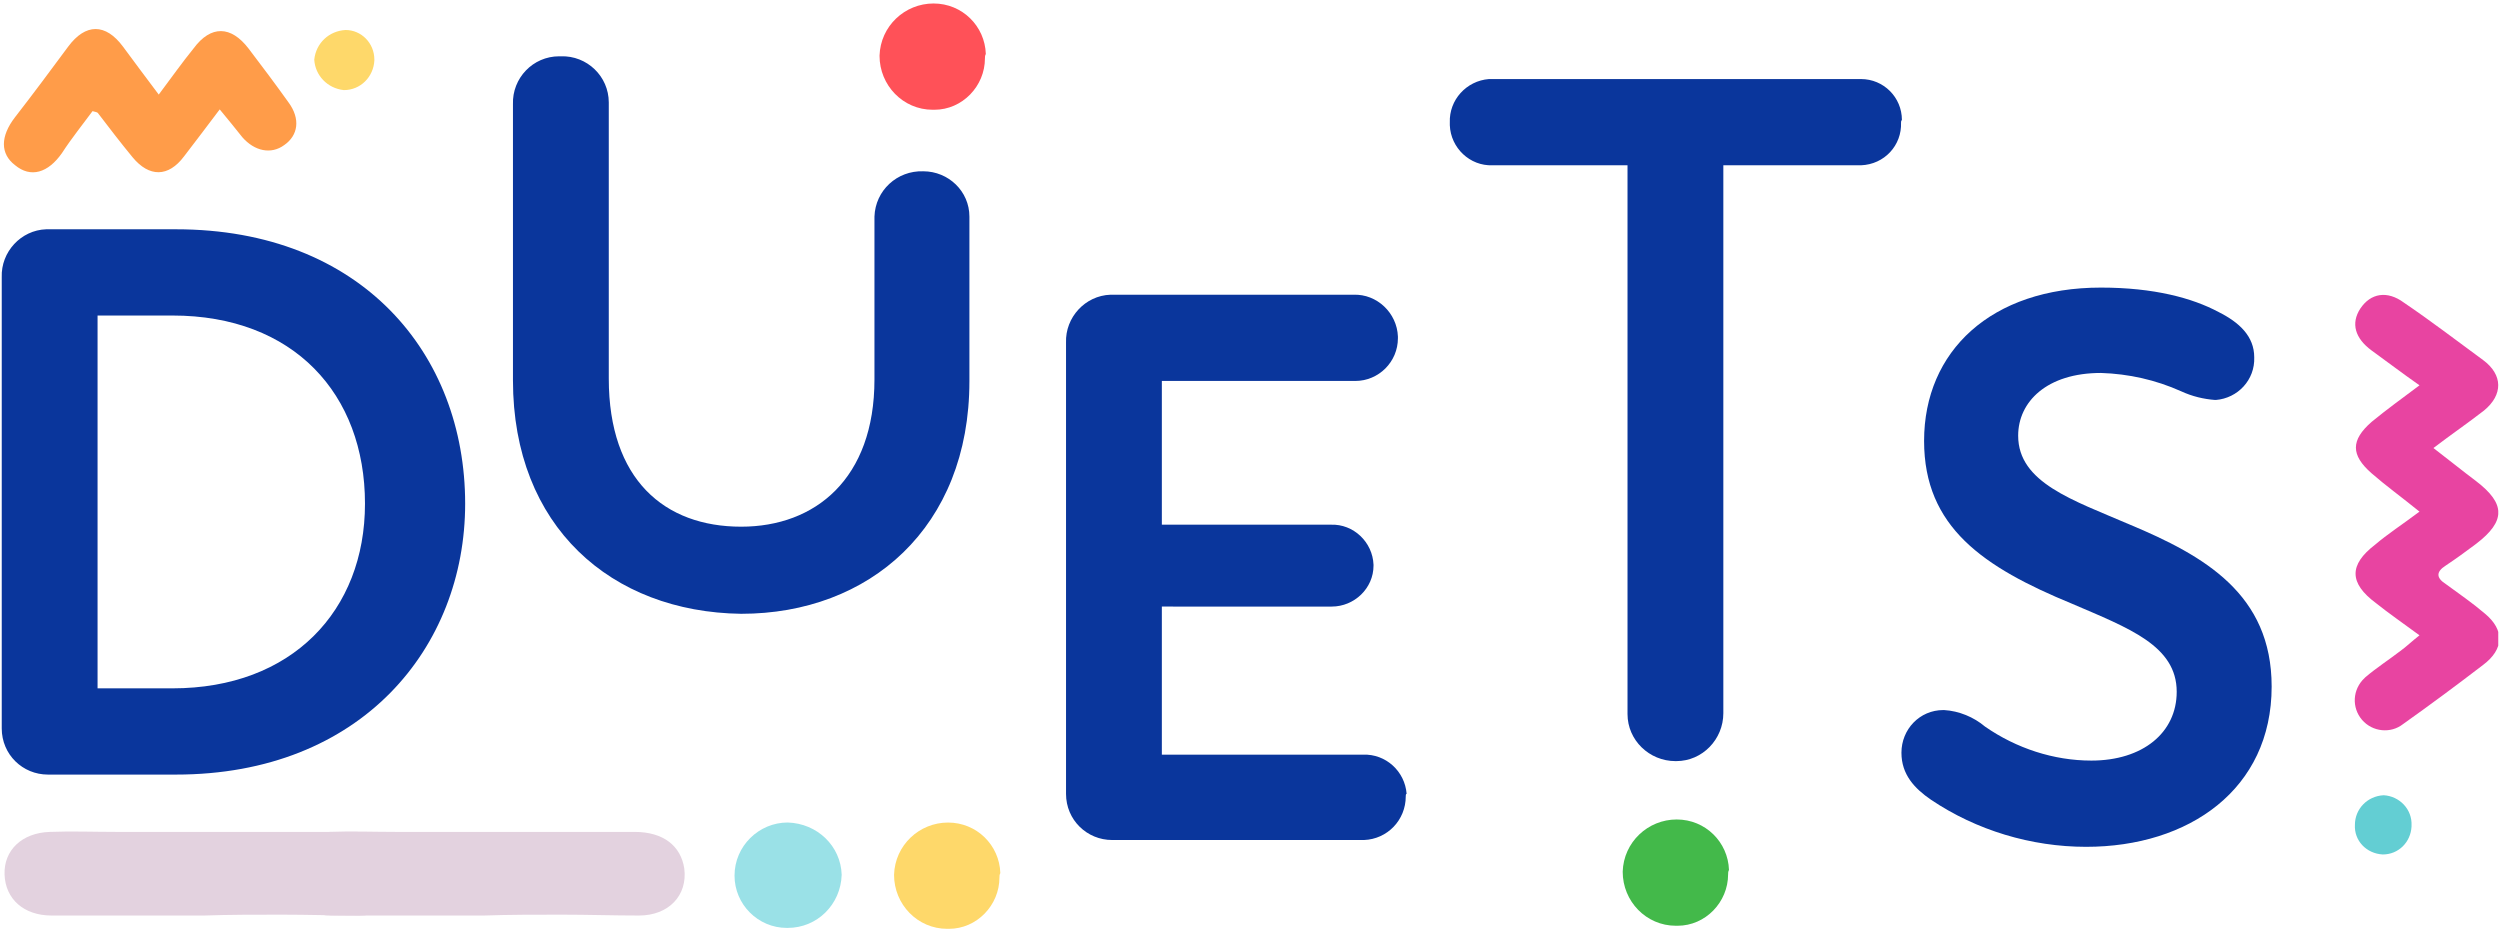
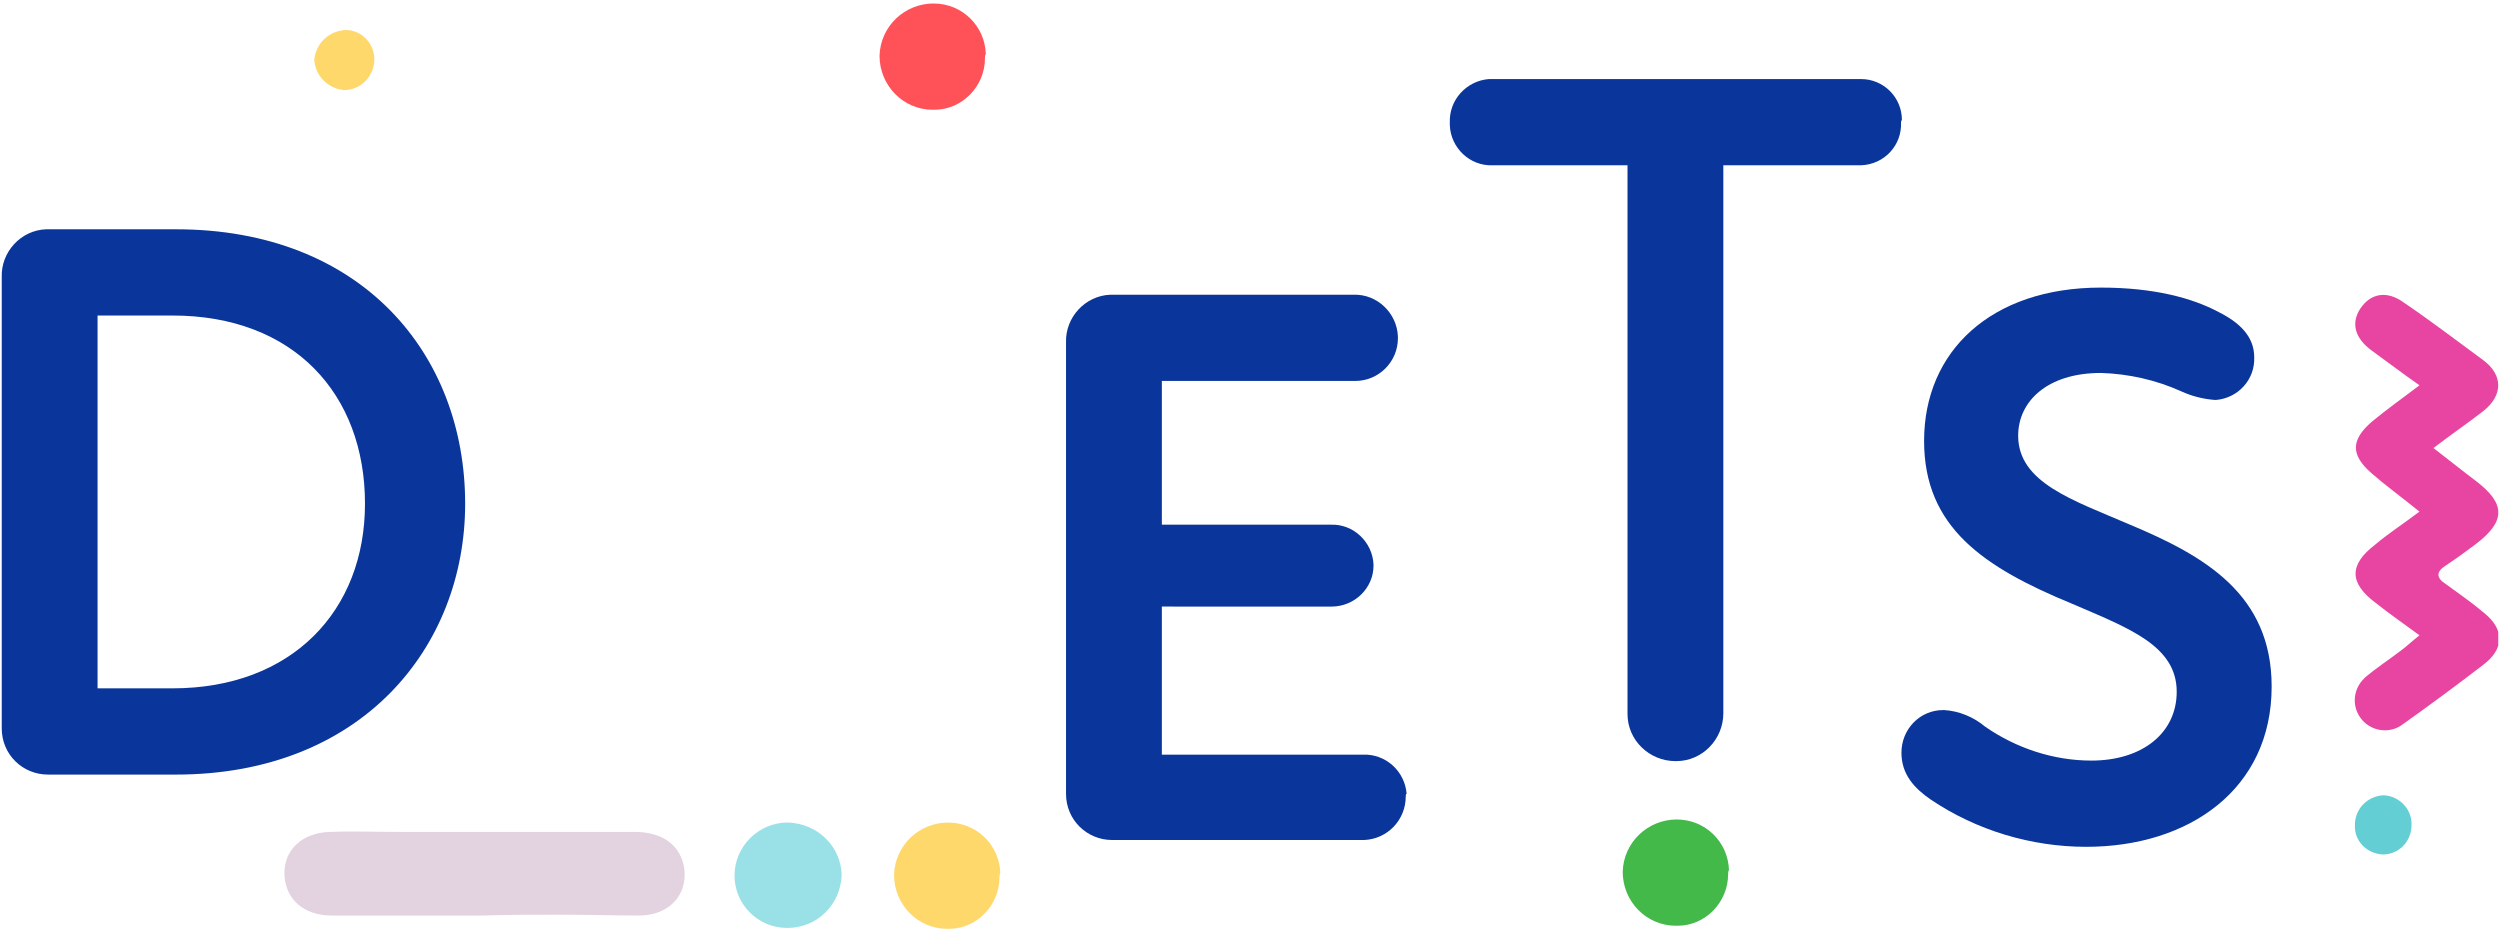
<svg xmlns="http://www.w3.org/2000/svg" xmlns:xlink="http://www.w3.org/1999/xlink" version="1.1" id="Layer_1" x="0px" y="0px" viewBox="0 0 287 107" style="enable-background:new 0 0 287 107;" xml:space="preserve">
  <style type="text/css">
	.st0{clip-path:url(#SVGID_2_);}
	.st1{fill:#9AE1E7;}
	.st2{fill:#FED86A;}
	.st3{fill:#0A369C;}
	.st4{fill:#E3D2DF;}
	.st5{fill:#FF5158;}
	.st6{fill:#43B94A;}
	.st7{fill:#FF9C49;}
	.st8{fill:#E844A1;}
	.st9{fill:#63CED3;}
</style>
  <g>
    <defs>
      <rect id="SVGID_1_" x="0.2" y="0.4" width="286.6" height="106.2" />
    </defs>
    <clipPath id="SVGID_2_">
      <use xlink:href="#SVGID_1_" style="overflow:visible;" />
    </clipPath>
    <g id="Group_8165" class="st0">
      <g id="Group_8150" transform="translate(84.124 94.024)">
        <path id="Path_4418" class="st1" d="M6.3,0.4C3,0.4,0.2,3.1,0.2,6.5c0,0,0,0,0,0c0,3.3,2.7,6,6,6h0.1c3.4,0,6.1-2.7,6.2-6.1     C12.4,3.1,9.7,0.5,6.3,0.4L6.3,0.4" />
      </g>
      <g id="Group_8151" transform="translate(102.437 94.029)">
        <path id="Path_4419" class="st2" d="M12.3,6.7c0,3.2-2.6,5.9-5.8,5.9c-0.1,0-0.2,0-0.2,0c-3.4,0-6.1-2.8-6.1-6.2c0,0,0,0,0,0     C0.3,3,3.1,0.4,6.4,0.4c3.3,0,5.9,2.6,6,5.8C12.3,6.4,12.3,6.5,12.3,6.7" />
      </g>
      <g id="Group_8152" transform="translate(0 25.922)">
        <path id="Path_4420" class="st3" d="M53.4,31.9c0,16.5-11.9,31.1-33.2,31.1H5.5c-2.9,0-5.3-2.3-5.3-5.3c0-0.1,0-0.1,0-0.2V5.9     C0.1,3,2.4,0.5,5.3,0.4c0.1,0,0.1,0,0.2,0h14.7C41.5,0.4,53.4,14.7,53.4,31.9 M41.9,31.9c0-12.6-8.2-21.6-22.1-21.6h-8.6v42.8     h8.6C33.5,53.1,41.9,44.2,41.9,31.9" />
      </g>
      <g id="Group_8153" transform="translate(58.688 6.064)">
-         <path id="Path_4421" class="st3" d="M0.2,37.6V5.9c-0.1-3,2.3-5.5,5.3-5.5c0.1,0,0.1,0,0.2,0c3-0.1,5.5,2.3,5.5,5.3     c0,0.1,0,0.1,0,0.2v31.5c0,11.6,6.4,17,15.2,17c8.5,0,15.3-5.5,15.3-16.9V18.8c0.1-3,2.6-5.3,5.6-5.2c2.9,0,5.3,2.3,5.3,5.2     c0,0,0,0,0,0.1v18.8c0,16.8-11.5,26.7-26.2,26.7C11.5,64.2,0.2,54.4,0.2,37.6" />
-       </g>
+         </g>
      <g id="Group_8154" transform="translate(122.18 33.434)">
        <path id="Path_4422" class="st3" d="M39.2,58c0,2.7-2.1,4.9-4.8,5c-0.1,0-0.1,0-0.2,0H5.5c-2.9,0-5.3-2.3-5.3-5.3     c0-0.1,0-0.1,0-0.2V5.9C0.1,3,2.4,0.5,5.3,0.4c0.1,0,0.1,0,0.2,0h27.7c2.7-0.1,5,2.1,5.1,4.8c0,0.1,0,0.1,0,0.2     c0,2.7-2.2,4.9-4.9,4.9c-0.1,0-0.1,0-0.2,0h-22v16.5h19.4c2.6-0.1,4.8,2,4.9,4.6c0,0,0,0,0,0.1c0,2.6-2.2,4.7-4.8,4.7     c0,0,0,0-0.1,0H11.2v17h23.1c2.6-0.1,4.8,1.9,5,4.5C39.2,57.7,39.2,57.9,39.2,58" />
      </g>
      <g id="Group_8155" transform="translate(166.239 8.675)">
        <path id="Path_4423" class="st3" d="M52,5.4c0.1,2.6-1.9,4.8-4.6,4.9c-0.1,0-0.2,0-0.2,0H31.6v62.9c0,3-2.4,5.5-5.4,5.5     c0,0-0.1,0-0.1,0c-3,0-5.5-2.4-5.5-5.4c0,0,0-0.1,0-0.1V10.3H5.1c-2.6,0.1-4.8-2-4.9-4.6c0-0.1,0-0.2,0-0.3     c-0.1-2.6,1.9-4.8,4.5-5c0.1,0,0.2,0,0.3,0h42.4c2.6,0,4.7,2.1,4.7,4.7C52,5.2,52,5.3,52,5.4" />
      </g>
      <g id="Group_8156" transform="translate(218.085 32.515)">
        <path id="Path_4424" class="st3" d="M3.6,59.3c-1.9-1.3-3.4-2.9-3.4-5.4C0.2,51.2,2.3,49,5,49c0,0,0,0,0.1,0     c1.7,0.1,3.4,0.8,4.7,1.9c3.6,2.5,7.9,3.9,12.2,3.9c5.9,0,9.8-3.2,9.8-7.9c0-5.3-5.5-7.3-12-10.1c-10.2-4.2-17-8.8-17-18.7     c0-10.3,7.7-17.6,20.3-17.6c6.1,0,10.5,1.2,13.5,2.8c2.4,1.2,4.1,2.8,4.1,5.2c0.1,2.6-1.9,4.7-4.4,4.9c0,0-0.1,0-0.1,0     c-1.3-0.1-2.6-0.4-3.9-1c-2.9-1.3-6-2-9.2-2.1c-6.2,0-9.5,3.3-9.5,7.2c0,5.4,6.3,7.4,12.8,10.2c8.6,3.6,16.3,8,16.3,18.6     c0,11.8-9.5,18.4-21.3,18.4C15.1,64.7,8.8,62.8,3.6,59.3" />
      </g>
      <g id="Group_8157" transform="translate(0.323 95.003)">
-         <path id="Path_4425" class="st4" d="M23.1,10.1c-5.8,0-11.7,0-17.5,0c-3.2,0-5.3-1.9-5.4-4.7s2-4.8,5.2-4.9c2.5-0.1,5,0,7.6,0     c9.1,0,18.3,0,27.4,0c3.3,0,5.3,1.6,5.7,4.2c0.4,3.1-1.8,5.4-5.2,5.4c-2.9,0-5.9-0.1-8.9-0.1S26,10,23.1,10.1L23.1,10.1z" />
-       </g>
+         </g>
      <g id="Group_8158" transform="translate(32.455 95.003)">
        <path id="Path_4426" class="st4" d="M23.1,10.1c-5.8,0-11.7,0-17.5,0c-3.2,0-5.3-1.9-5.4-4.7s2-4.8,5.2-4.9c2.5-0.1,5,0,7.6,0     c9.1,0,18.3,0,27.4,0c3.3,0,5.3,1.6,5.7,4.2c0.4,3.1-1.8,5.4-5.2,5.4c-2.9,0-5.9-0.1-8.9-0.1S26,10,23.1,10.1L23.1,10.1z" />
      </g>
      <g id="Group_8159" transform="translate(100.771 0)">
        <path id="Path_4427" class="st5" d="M12.3,6.7c0,3.2-2.6,5.9-5.8,5.9c-0.1,0-0.2,0-0.2,0c-3.4,0-6.1-2.8-6.1-6.2c0,0,0,0,0,0     C0.3,3,3.1,0.4,6.4,0.4c3.3,0,5.9,2.6,6,5.8C12.3,6.4,12.3,6.5,12.3,6.7" />
      </g>
      <g id="Group_8160" transform="translate(186.086 93.676)">
        <path id="Path_4428" class="st6" d="M12.3,6.7c0,3.2-2.6,5.9-5.8,5.9c-0.1,0-0.2,0-0.2,0c-3.4,0-6.1-2.8-6.1-6.2c0,0,0,0,0,0     C0.3,3,3.1,0.4,6.4,0.4c3.3,0,5.9,2.6,6,5.8C12.3,6.4,12.3,6.5,12.3,6.7" />
      </g>
      <g id="Group_8161" transform="translate(0.323 3.158)">
-         <path id="Path_4429" class="st7" d="M17.9,7.7c1.5-2,2.7-3.7,4-5.3c2-2.7,4.3-2.6,6.3,0c1.6,2.1,3.1,4.1,4.6,6.2     c1.4,1.9,1.1,3.8-0.5,4.9c-1.5,1.1-3.4,0.7-4.8-0.9c-0.8-1-1.6-2-2.6-3.2c-1.5,2-2.8,3.7-4.1,5.4c-1.8,2.4-4,2.4-5.9,0.1     c-1.4-1.7-2.7-3.4-4-5.1c-0.1-0.1-0.3-0.1-0.6-0.2c-1.1,1.5-2.4,3.1-3.5,4.8c-1.6,2.3-3.6,2.9-5.4,1.4c-1.7-1.3-1.7-3.3,0-5.5     c2.1-2.7,4.1-5.4,6.1-8.1s4.3-2.7,6.3,0C15.2,4.1,16.4,5.7,17.9,7.7" />
-       </g>
+         </g>
      <g id="Group_8162" transform="translate(35.877 3.044)">
        <path id="Path_4430" class="st2" d="M3.8,0.4c1.8,0,3.3,1.5,3.3,3.4c0,0,0,0.1,0,0.1C7,5.8,5.5,7.3,3.6,7.3     C1.7,7.1,0.3,5.6,0.2,3.8C0.4,1.9,1.9,0.5,3.8,0.4" />
      </g>
      <g id="Group_8163" transform="translate(270.058 33.434)">
        <path id="Path_4431" class="st8" d="M7.7,25.3c-2.1-1.7-3.9-3-5.5-4.4c-2.4-2.1-2.4-3.8,0-5.9c1.7-1.4,3.5-2.7,5.5-4.2     C5.7,9.4,4,8.1,2.2,6.8C0.3,5.4-0.2,3.7,0.9,2c1.2-1.8,3.1-2.1,5-0.7C9,3.4,12,5.7,15,7.9c2.3,1.7,2.3,4,0.1,5.8     c-1.8,1.4-3.7,2.7-5.8,4.3c1.7,1.3,3.3,2.6,4.9,3.8c3.4,2.6,3.4,4.6,0,7.2c-1.2,0.9-2.3,1.7-3.5,2.5c-1.1,0.7-1.1,1.4,0,2.1     c1.5,1.1,3.1,2.2,4.5,3.4c2.3,1.9,2.2,4.1-0.2,5.9c-3,2.3-6.1,4.6-9.2,6.8c-1.4,1.1-3.5,0.9-4.7-0.5c-1.2-1.4-1.1-3.5,0.3-4.8     c0,0,0,0,0.1-0.1c1.3-1.1,2.7-2,4-3c0.7-0.5,1.3-1.1,2.2-1.8c-1.9-1.4-3.5-2.5-5-3.7c-3.1-2.3-3.1-4.4-0.1-6.7     C4,27.9,5.7,26.8,7.7,25.3" />
      </g>
      <g id="Group_8164" transform="translate(270.144 90.893)">
        <path id="Path_4432" class="st9" d="M3.4,7.2C1.5,7.1,0.1,5.6,0.2,3.8c0-1.8,1.4-3.3,3.3-3.4C5.3,0.5,6.8,2,6.7,3.9     c0,0,0,0,0,0.1C6.6,5.8,5.2,7.2,3.4,7.2" />
      </g>
    </g>
  </g>
</svg>